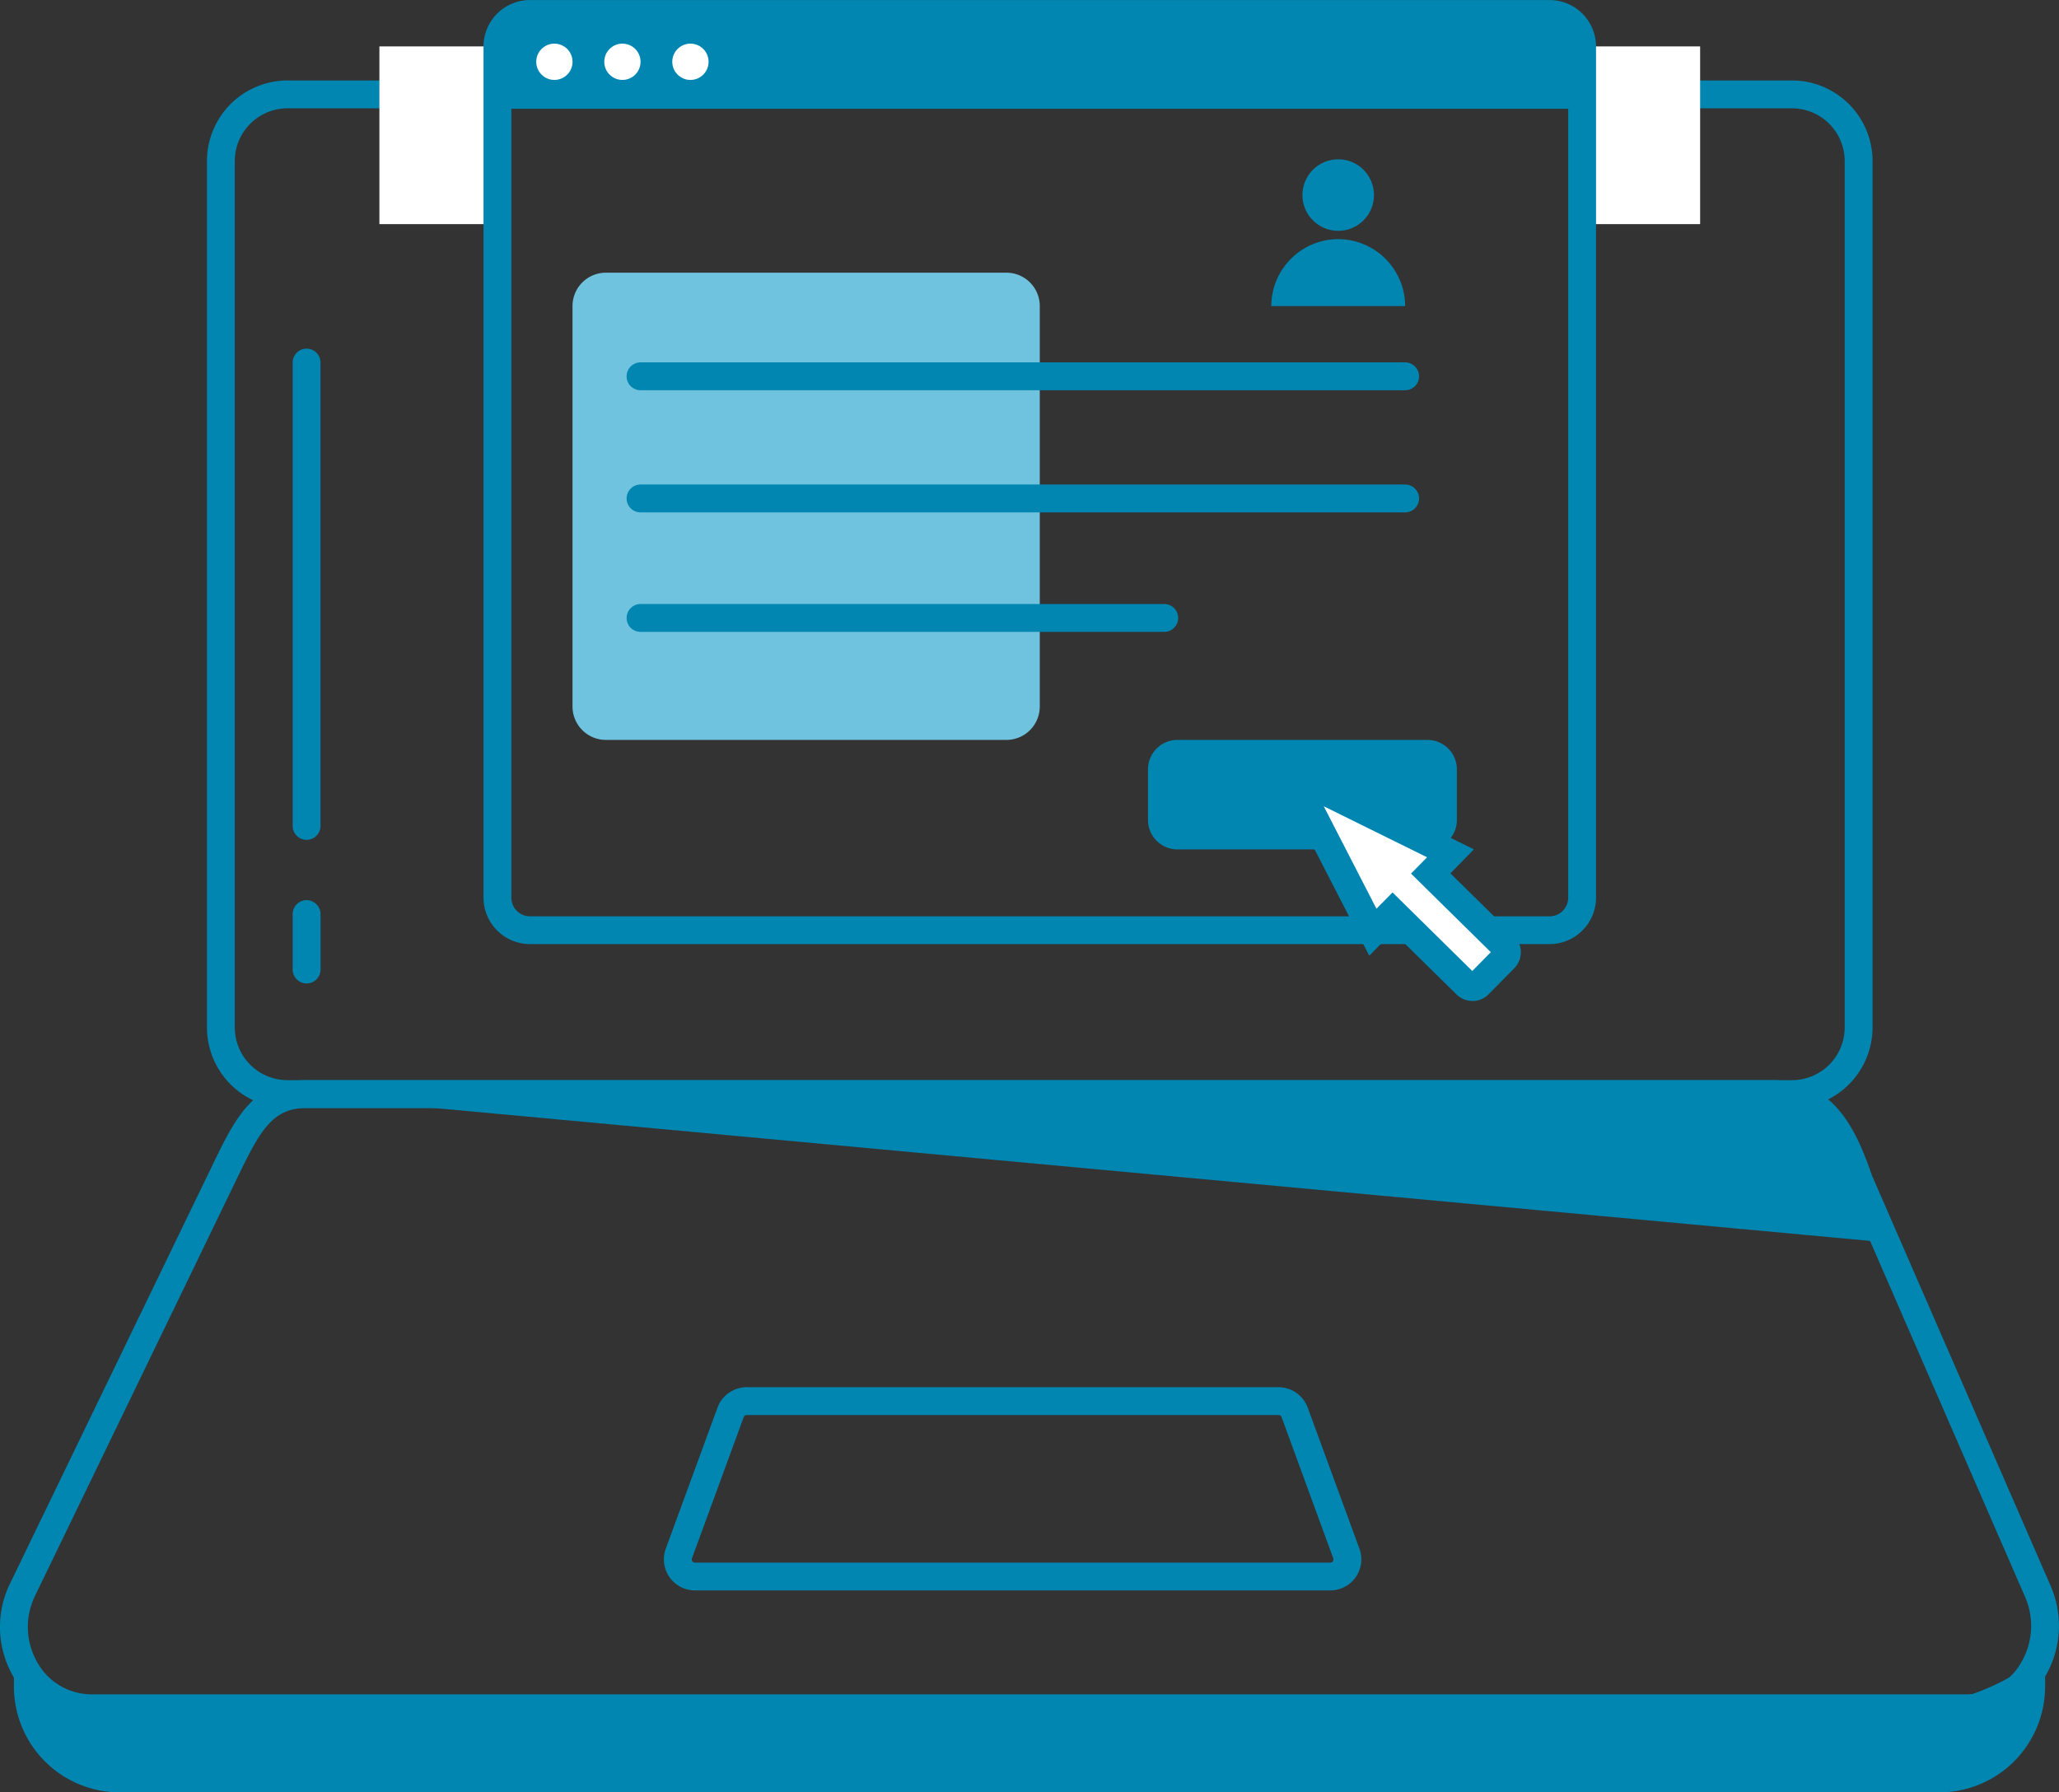
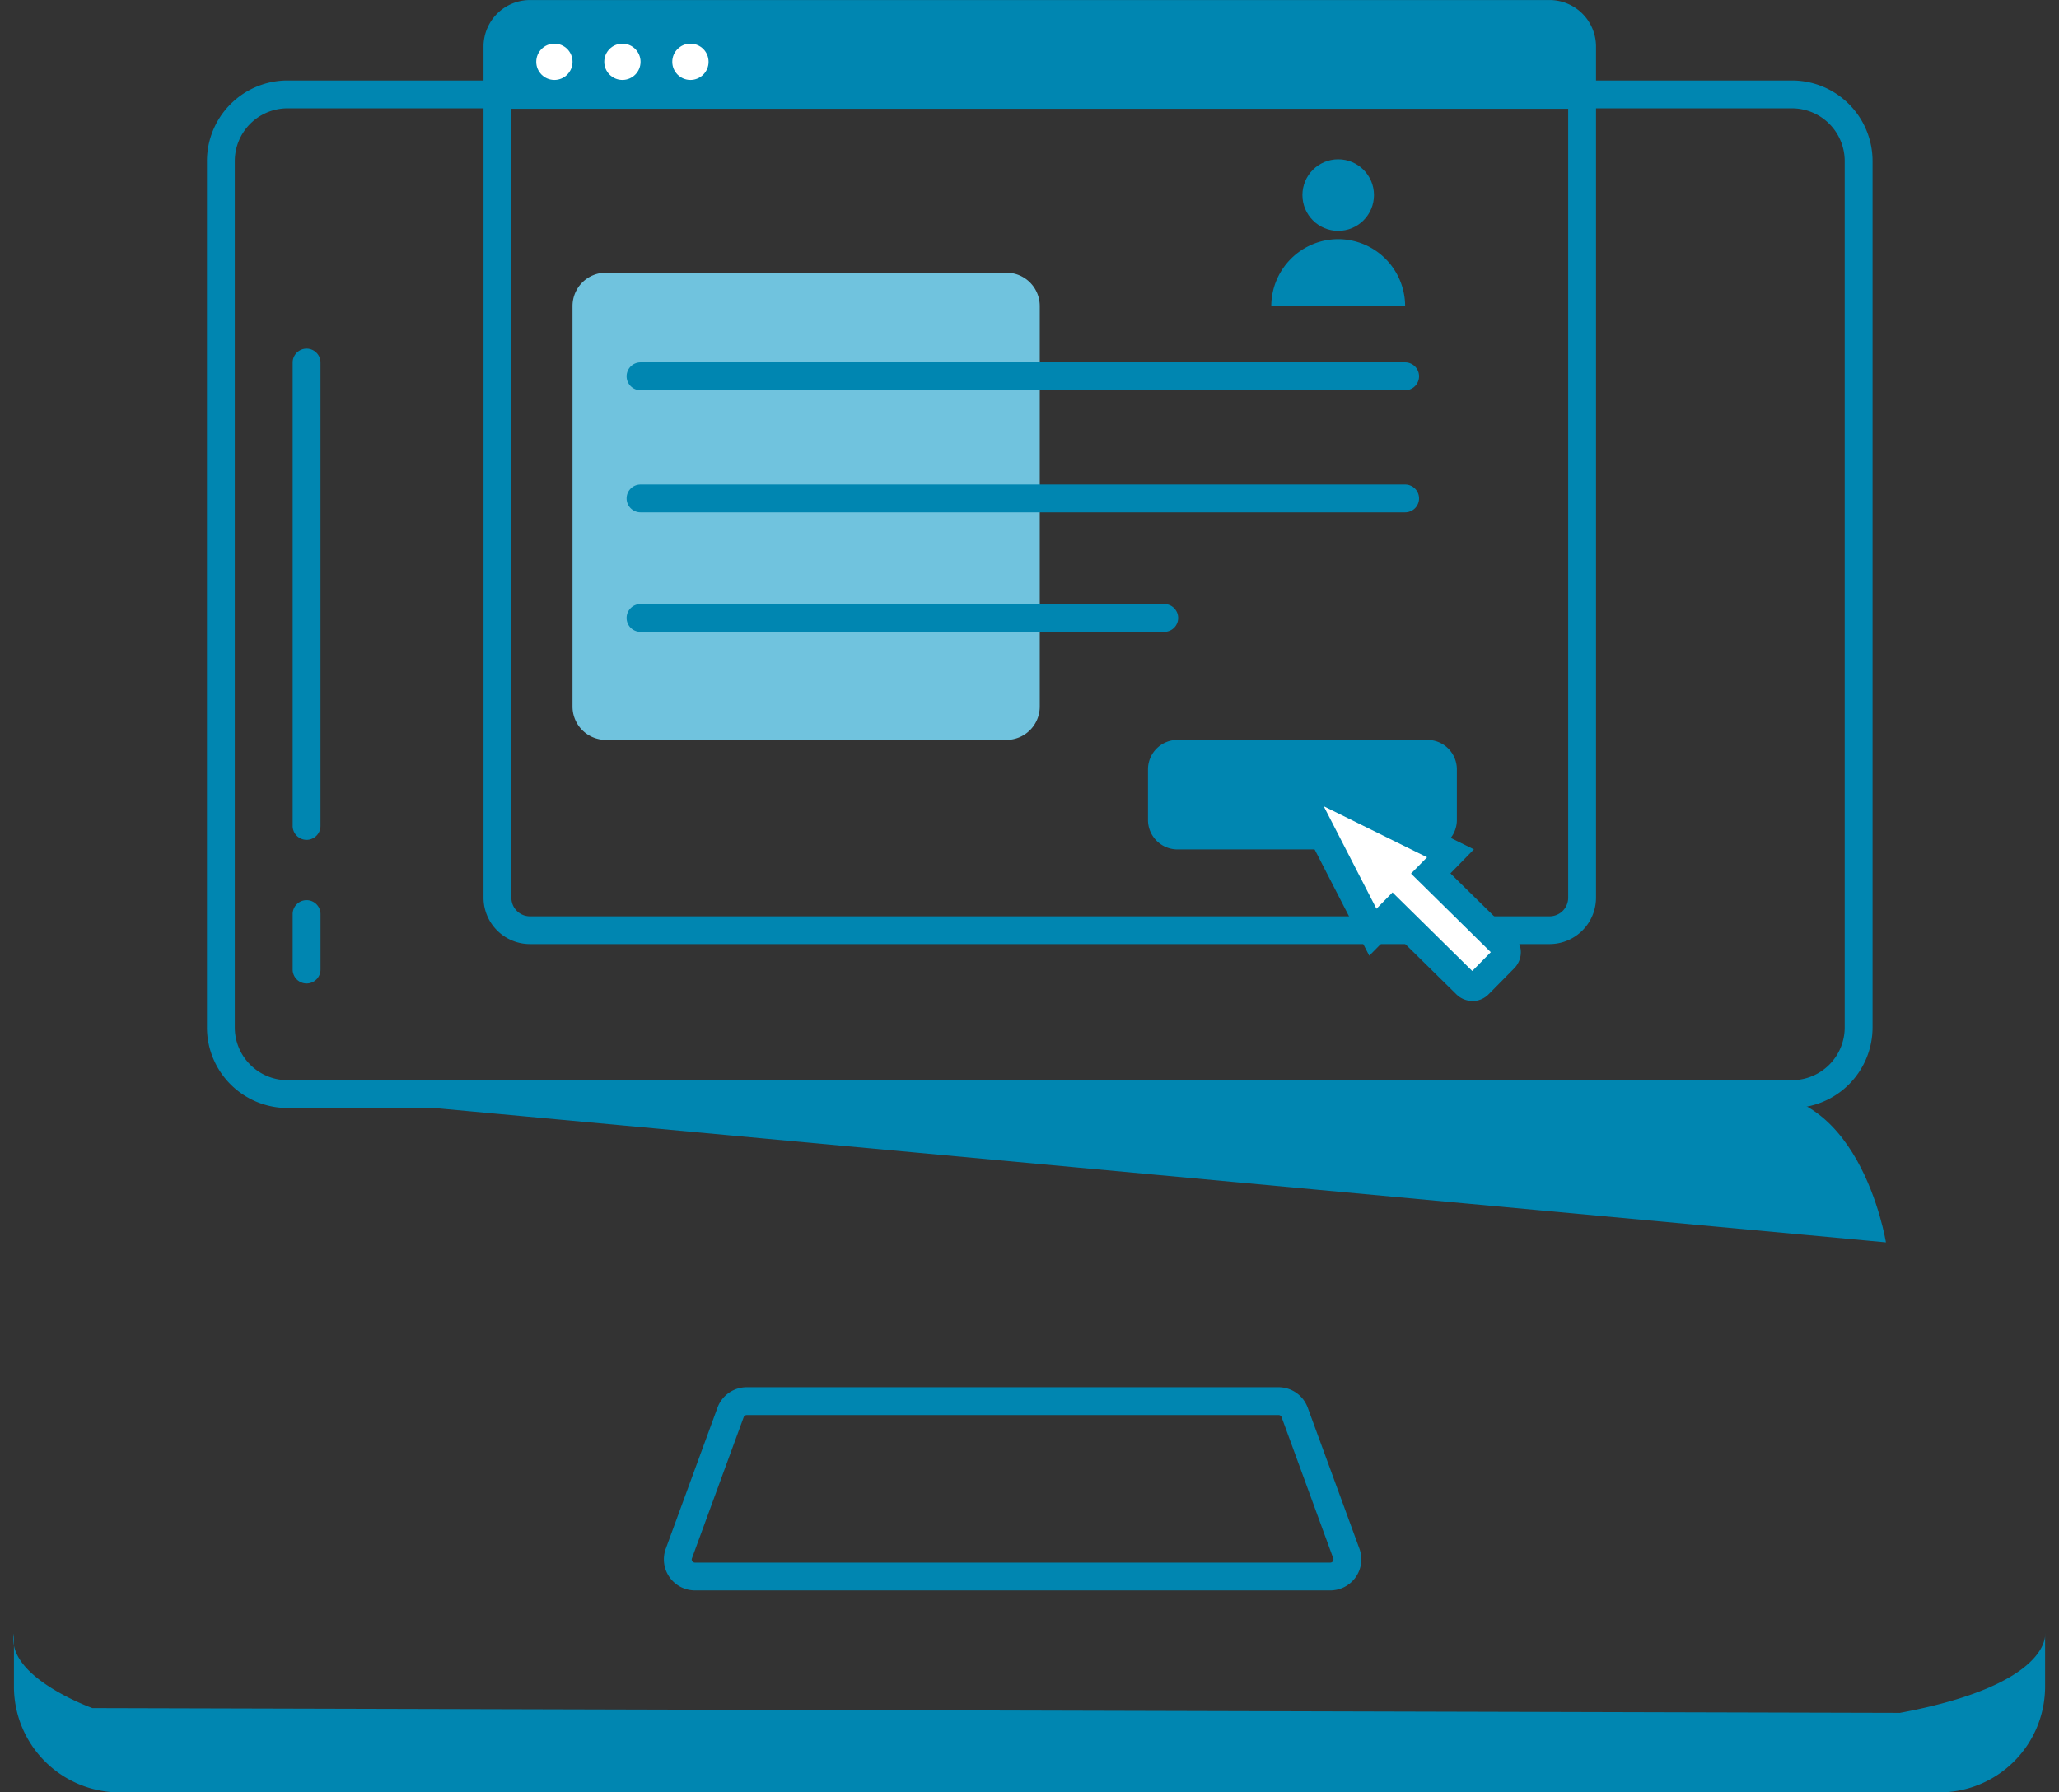
<svg xmlns="http://www.w3.org/2000/svg" width="96.107" height="83.665" viewBox="0 0 96.107 83.665">
  <rect x="0" y="0" width="96.107" height="83.665" fill="#333333" stroke="none" />
  <g id="Group_469" data-name="Group 469" transform="translate(-29.279 30.67)">
    <path id="Path_539" data-name="Path 539" d="M1.558,0H20.252A1.558,1.558,0,0,1,21.81,1.558V20.252a1.558,1.558,0,0,1-1.558,1.558H1.558A1.558,1.558,0,0,1,0,20.252V1.558A1.558,1.558,0,0,1,1.558,0Z" transform="translate(56.002 -17.941)" fill="#70c3de" />
    <path id="Path_273" data-name="Path 273" d="M112.923,21.052H42.7a3.765,3.765,0,0,1-3.761-3.76V-23.153A3.765,3.765,0,0,1,42.7-26.914h70.222a3.765,3.765,0,0,1,3.761,3.761V17.292A3.765,3.765,0,0,1,112.923,21.052ZM42.7-25.614a2.464,2.464,0,0,0-2.462,2.461V17.292A2.464,2.464,0,0,0,42.7,19.753h70.222a2.464,2.464,0,0,0,2.461-2.461V-23.153a2.464,2.464,0,0,0-2.461-2.461Z" transform="translate(0 0)" fill="#0086b1" />
-     <path id="Path_274" data-name="Path 274" d="M121.034,49.719H33.589a4.623,4.623,0,0,1-.541-.031,4.182,4.182,0,0,1-3.2-2.19,4.61,4.61,0,0,1-.114-4.22l9.457-19.547c1.029-2.135,1.917-3.978,4.4-3.978h68.445c2.733,0,3.834,2.134,4.616,4.441L125,43.37a4.676,4.676,0,0,1-.238,4.182,4.234,4.234,0,0,1-3.19,2.136A4.6,4.6,0,0,1,121.034,49.719ZM43.589,21.052c-1.593,0-2.17,1.053-3.226,3.243L30.905,43.844a3.31,3.31,0,0,0,.084,3.029A2.9,2.9,0,0,0,33.2,48.4a3.339,3.339,0,0,0,.388.023h87.445a3.343,3.343,0,0,0,.389-.023,2.945,2.945,0,0,0,2.215-1.492,3.376,3.376,0,0,0,.173-3.017l-8.372-19.226c-.911-2.678-1.8-3.61-3.405-3.61Z" transform="translate(0 0)" fill="#0086b1" />
    <path id="Path_275" data-name="Path 275" d="M43.59,20.5l73.717,6.824s-1.273-7.96-7.051-6.824Z" transform="translate(0 0)" fill="#0086b1" />
    <path id="Path_276" data-name="Path 276" d="M91.371,43.571H61.717a1.449,1.449,0,0,1-1.361-1.948l2.414-6.586a1.454,1.454,0,0,1,1.361-.951H88.957a1.454,1.454,0,0,1,1.361.951l2.414,6.586a1.449,1.449,0,0,1-1.361,1.948Zm-27.24-8.185a.149.149,0,0,0-.14.1l-2.414,6.587a.141.141,0,0,0,.017.136.143.143,0,0,0,.123.064H91.371a.143.143,0,0,0,.123-.064.141.141,0,0,0,.017-.136L89.1,35.484a.149.149,0,0,0-.14-.1Z" transform="translate(0 0)" fill="#0086b1" />
    <path id="Path_277" data-name="Path 277" d="M43.589,8.534a.65.65,0,0,1-.649-.65V-13.745a.65.65,0,0,1,.649-.65.65.65,0,0,1,.65.65V7.884A.65.65,0,0,1,43.589,8.534Z" transform="translate(0 0)" fill="#0086b1" />
    <path id="Path_278" data-name="Path 278" d="M43.589,15.238a.65.65,0,0,1-.649-.65V12a.65.65,0,1,1,1.3,0v2.593A.65.65,0,0,1,43.589,15.238Z" transform="translate(0 0)" fill="#0086b1" />
    <path id="Path_279" data-name="Path 279" d="M29.929,45.588v2.463A4.943,4.943,0,0,0,34.873,53h84.92a4.943,4.943,0,0,0,4.944-4.944V45.588s.334,2.37-6.777,3.7l-84.37-.223S29.538,47.615,29.929,45.588Z" transform="translate(0 0)" fill="#0086b1" />
-     <rect id="Rectangle_84" data-name="Rectangle 84" width="5.509" height="8.296" transform="translate(103.126 -28.504)" fill="#fff" />
-     <rect id="Rectangle_85" data-name="Rectangle 85" width="5.509" height="8.296" transform="translate(46.988 -28.504)" fill="#fff" />
    <path id="Path_280" data-name="Path 280" d="M101.609,13.4H54.015a2.169,2.169,0,0,1-2.167-2.167V-28.5a2.17,2.17,0,0,1,2.167-2.168h47.594a2.17,2.17,0,0,1,2.167,2.168V11.237A2.169,2.169,0,0,1,101.609,13.4ZM54.015-29.37a.869.869,0,0,0-.867.868V11.237a.868.868,0,0,0,.867.867h47.594a.869.869,0,0,0,.868-.867V-28.5a.87.87,0,0,0-.868-.868Z" transform="translate(0 0)" fill="#0086b1" />
    <path id="Path_281" data-name="Path 281" d="M52.186-25.594h50.94l-.7-3.577-1.711-.713H54.6S51.628-29.2,52.186-25.594Z" transform="translate(0 0)" fill="#0086b1" />
    <circle id="Ellipse_35" data-name="Ellipse 35" cx="0.847" cy="0.847" r="0.847" transform="translate(54.309 -28.633)" fill="#fff" />
    <circle id="Ellipse_36" data-name="Ellipse 36" cx="0.847" cy="0.847" r="0.847" transform="translate(57.484 -28.633)" fill="#fff" />
    <circle id="Ellipse_37" data-name="Ellipse 37" cx="0.847" cy="0.847" r="0.847" transform="translate(60.659 -28.633)" fill="#fff" />
    <g id="Group_248" data-name="Group 248" transform="translate(58.527 -13.754)">
      <line id="Line_33" data-name="Line 33" x2="35.689" transform="translate(0.65 0.65)" fill="#fff" />
      <path id="Path_282" data-name="Path 282" d="M94.866-12.454H59.177a.65.65,0,0,1-.65-.65.65.65,0,0,1,.65-.65H94.866a.65.65,0,0,1,.65.65A.65.65,0,0,1,94.866-12.454Z" transform="translate(-58.527 13.754)" fill="#0086b1" />
    </g>
    <g id="Group_249" data-name="Group 249" transform="translate(58.527 -8.052)">
      <line id="Line_34" data-name="Line 34" x2="35.689" transform="translate(0.65 0.65)" fill="#fff" />
-       <path id="Path_283" data-name="Path 283" d="M94.866-6.752H59.177a.65.65,0,0,1-.65-.65.65.65,0,0,1,.65-.65H94.866a.65.65,0,0,1,.65.65A.65.65,0,0,1,94.866-6.752Z" transform="translate(-58.527 8.052)" fill="#0086b1" />
+       <path id="Path_283" data-name="Path 283" d="M94.866-6.752H59.177a.65.65,0,0,1-.65-.65.65.65,0,0,1,.65-.65H94.866a.65.65,0,0,1,.65.65A.65.65,0,0,1,94.866-6.752" transform="translate(-58.527 8.052)" fill="#0086b1" />
    </g>
    <g id="Group_250" data-name="Group 250" transform="translate(58.527 -2.474)">
      <line id="Line_35" data-name="Line 35" x2="24.444" transform="translate(0.65 0.65)" fill="#fff" />
      <path id="Path_284" data-name="Path 284" d="M83.622-1.174H59.177a.65.65,0,0,1-.65-.65.65.65,0,0,1,.65-.65H83.622a.65.65,0,0,1,.65.65A.65.65,0,0,1,83.622-1.174Z" transform="translate(-58.527 2.474)" fill="#0086b1" />
    </g>
    <path id="Path_538" data-name="Path 538" d="M1.376,0H13.042a1.376,1.376,0,0,1,1.376,1.376v2.36a1.376,1.376,0,0,1-1.376,1.376H1.376A1.376,1.376,0,0,1,0,3.735V1.376A1.376,1.376,0,0,1,1.376,0Z" transform="translate(82.863 3.869)" fill="#0086b1" />
    <path id="Path_285" data-name="Path 285" d="M88.618-16.383a3.133,3.133,0,0,1,3.124-3.124h0a3.133,3.133,0,0,1,3.124,3.124" transform="translate(0 0)" fill="#0086b1" />
    <circle id="Ellipse_38" data-name="Ellipse 38" cx="1.67" cy="1.67" r="1.67" transform="translate(90.072 -23.234)" fill="#0086b1" />
    <g id="Group_251" data-name="Group 251" transform="translate(89.467 5.374)">
      <path id="Path_286" data-name="Path 286" d="M96.984,9.163l-6.269-3.1a.414.414,0,0,0-.552.561l3.2,6.218.923-.939,3.433,3.377a.415.415,0,0,0,.587,0L99.5,14.066a.415.415,0,0,0,0-.586L96.06,10.1Z" transform="translate(-89.467 -5.374)" fill="#fff" />
      <path id="Path_287" data-name="Path 287" d="M98.007,16.054a1.057,1.057,0,0,1-.746-.306l-2.969-2.921-1.1,1.116L89.585,6.926A1.064,1.064,0,0,1,91,5.486l7.075,3.492L96.98,10.1l2.97,2.921a1.068,1.068,0,0,1,.013,1.505l-1.2,1.216a1.058,1.058,0,0,1-.75.317Zm-3.73-5.065L98,14.656l.865-.878L95.141,10.11l.749-.762L91.067,6.967l2.46,4.783Z" transform="translate(-89.467 -5.374)" fill="#0086b1" />
    </g>
  </g>
</svg>